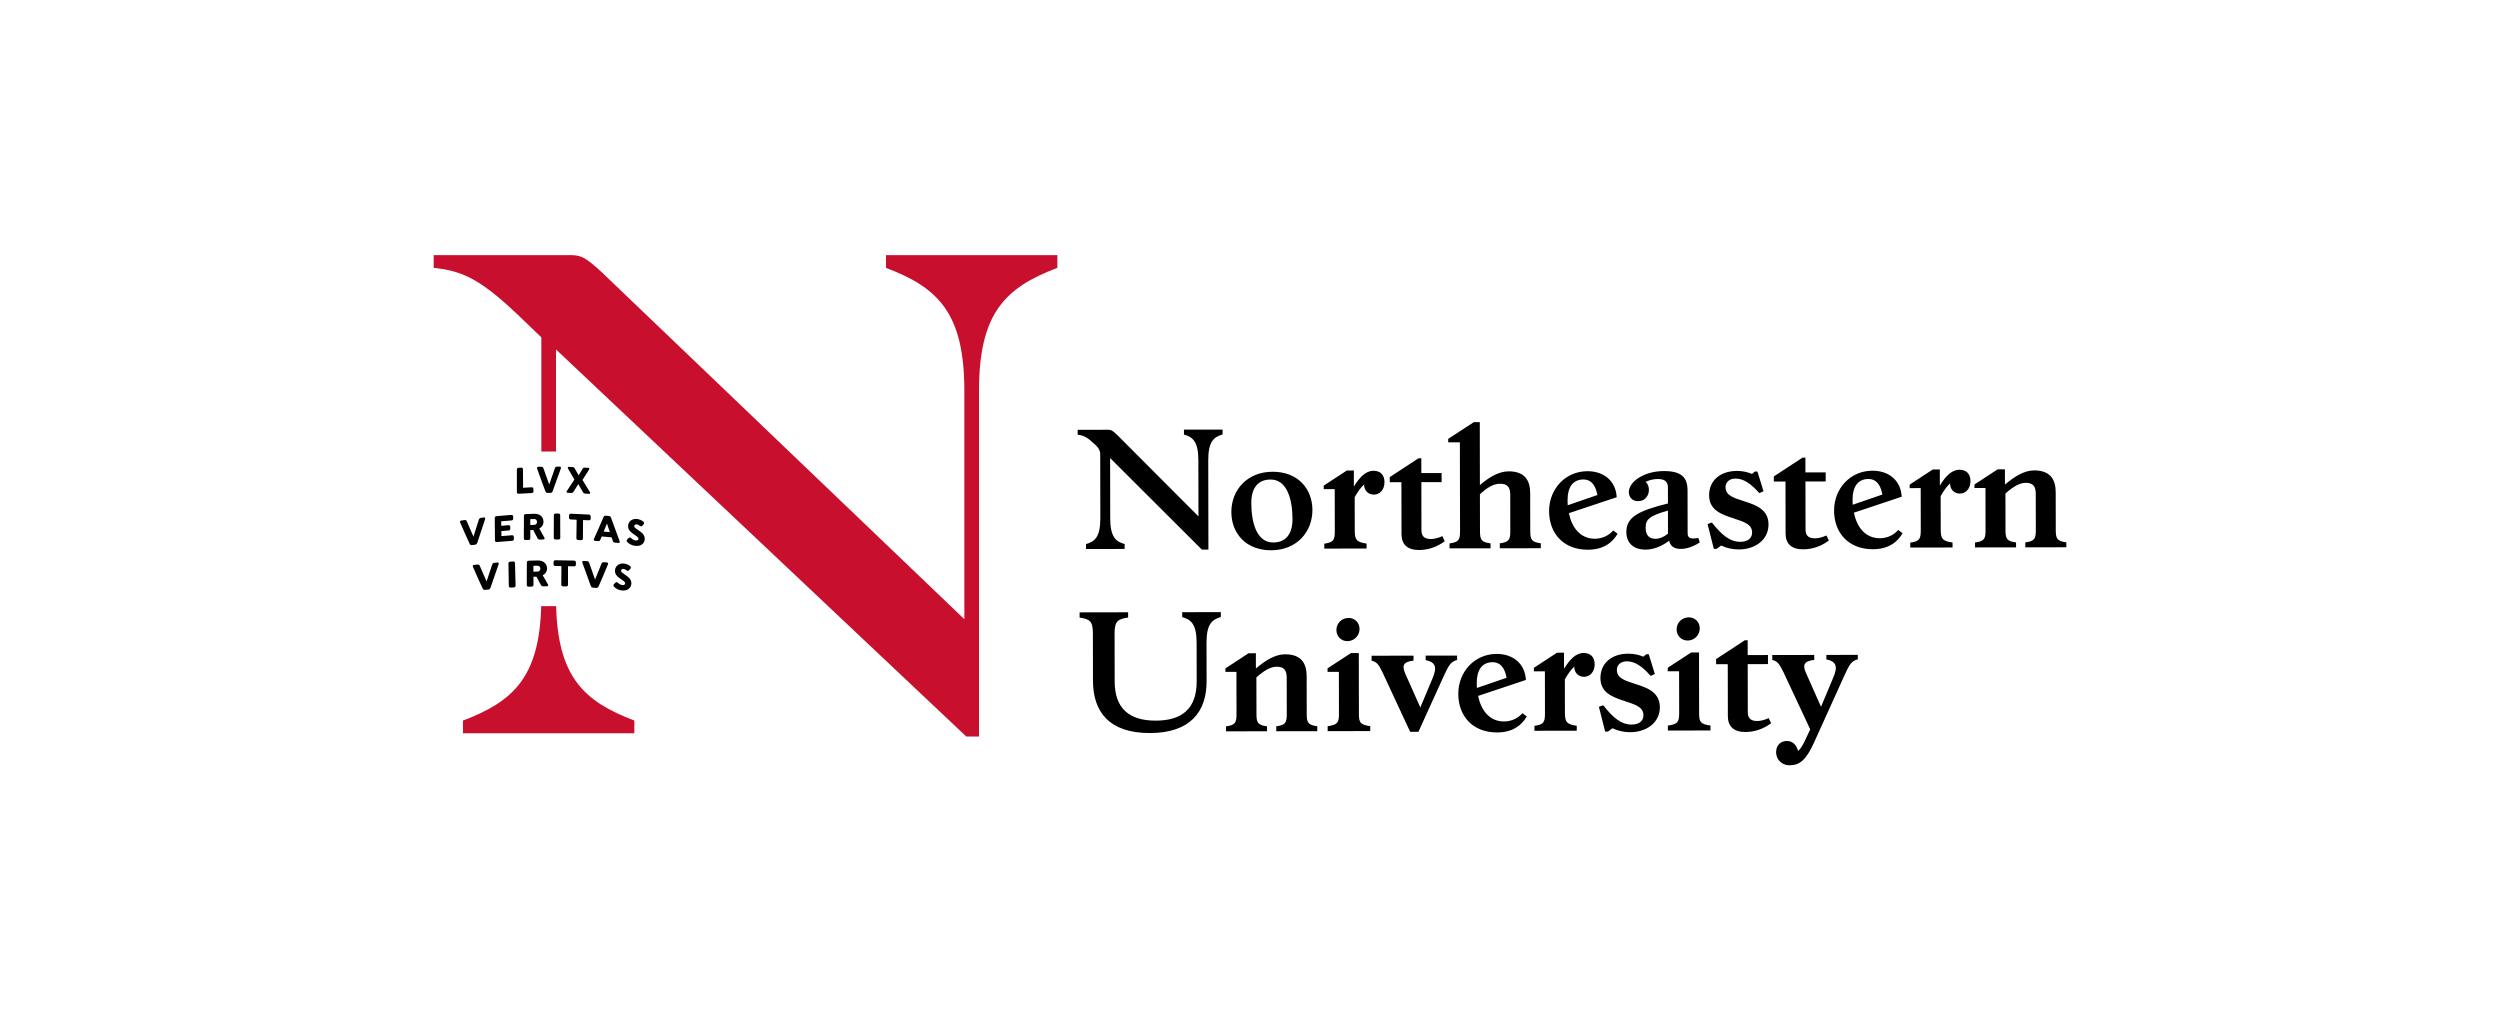
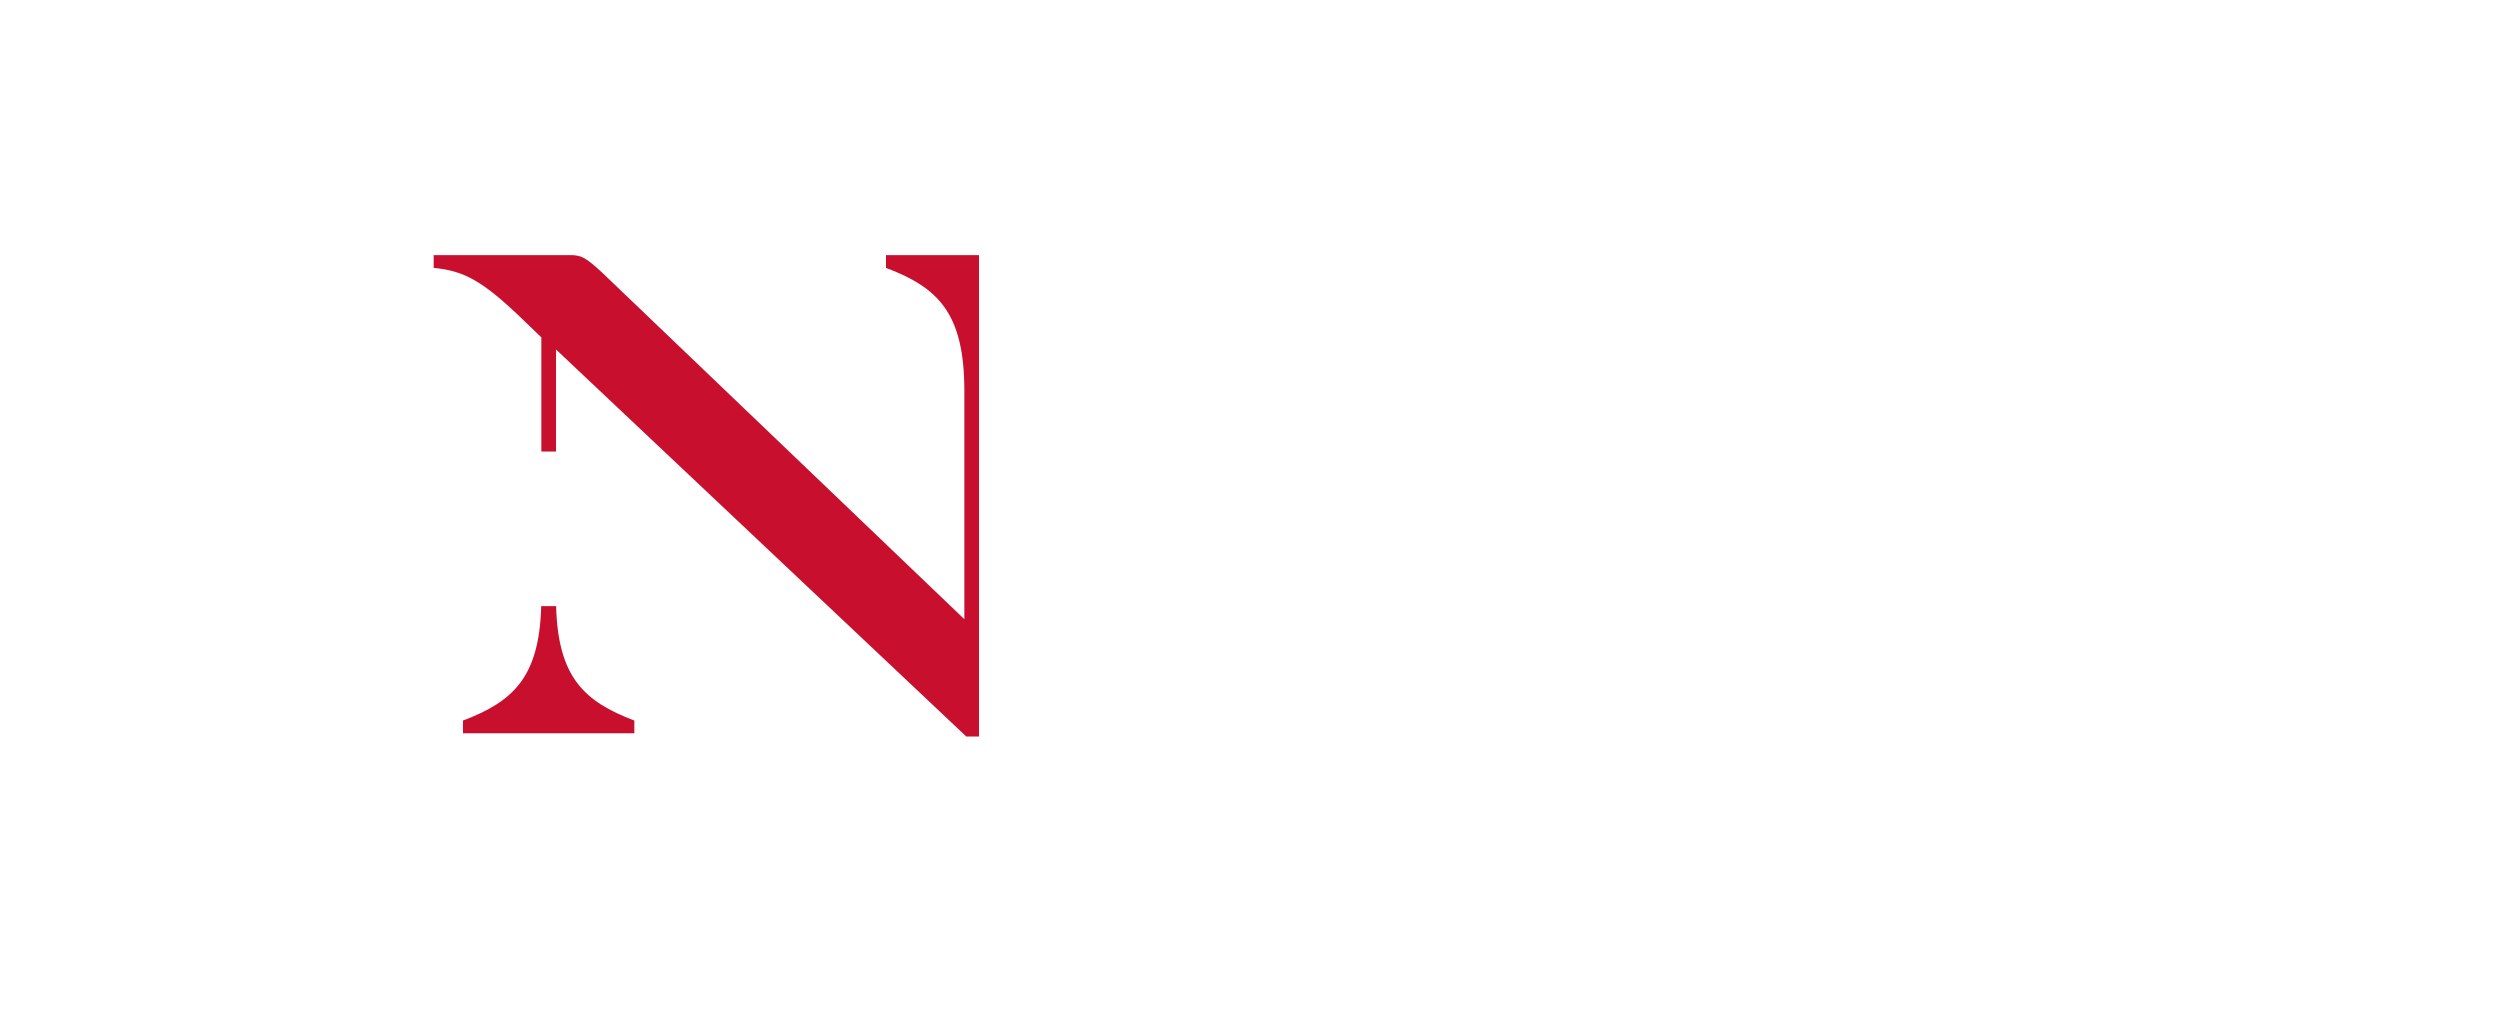
<svg xmlns="http://www.w3.org/2000/svg" width="196" height="80" viewBox="0 0 196 80" fill="none">
-   <path d="M34 20V21C36.348 21.25 37.746 21.9 41.142 25.199L42.441 26.449V35.399H43.59V27.398L75.755 57.742H76.754V30.649C76.754 24.55 78.802 22.551 82.897 21.001V20.001H69.462V21.001C73.557 22.551 75.605 24.55 75.605 30.649V48.544L47.186 21.351C45.887 20.151 45.538 20.001 44.689 20.001L34 20ZM42.431 47.522C42.28 53.092 40.237 55.001 36.298 56.491V57.49H49.733V56.491C45.794 55.001 43.75 53.092 43.6 47.522H42.431Z" fill="#C8102E" />
-   <path d="M116.015 33.093L115.552 33.094L113.541 34.406L113.541 34.681L114.454 34.679L114.467 41.645C114.468 42.331 114.356 42.505 113.643 42.606L113.643 42.992L116.858 42.987L116.858 42.6C116.145 42.502 116.032 42.328 116.031 41.642L116.025 38.751C116.625 38.202 117.087 37.927 117.613 37.926C118.226 37.925 118.402 38.236 118.403 38.797L118.407 41.638C118.409 42.324 118.296 42.498 117.583 42.599L117.585 42.985L120.799 42.98L120.798 42.594C120.085 42.495 119.973 42.321 119.971 41.635L119.966 38.657C119.964 37.66 119.538 36.95 118.274 36.953C117.511 36.954 116.761 37.404 116.024 38.029L116.015 33.093ZM95.849 33.678L92.822 33.683L92.822 34.069C93.536 34.267 93.949 34.64 93.952 36.098L93.96 40.485L87.567 34.078C87.217 33.73 87.079 33.693 86.854 33.693L84.489 33.697L84.49 34.084C85.003 34.133 85.303 34.331 85.892 34.891C86.08 35.065 86.256 35.277 86.257 35.626L86.266 40.623C86.268 42.081 85.856 42.456 85.143 42.656L85.144 43.043L88.171 43.038L88.171 42.651C87.457 42.453 87.044 42.08 87.041 40.622L87.033 35.911L94.227 43.089L94.74 43.088L94.727 36.097C94.725 34.639 95.137 34.264 95.85 34.064L95.849 33.678ZM141.544 35.877L141.319 35.878L139.069 37.352L139.069 37.751L139.983 37.75L139.99 41.825C139.992 42.635 140.455 43.07 141.369 43.068C142.082 43.067 142.782 42.828 143.382 42.379L143.193 41.981C142.856 42.131 142.555 42.206 142.293 42.206C141.705 42.207 141.554 41.909 141.554 41.498L141.547 37.747L143.136 37.744L143.134 37.034L141.545 37.036L141.544 35.877ZM111.431 35.93L111.206 35.931L108.957 37.405L108.958 37.804L109.871 37.802L109.878 41.877C109.879 42.688 110.343 43.123 111.257 43.121C111.97 43.12 112.67 42.882 113.27 42.432L113.081 42.034C112.744 42.184 112.444 42.259 112.181 42.26C111.593 42.261 111.442 41.962 111.441 41.551L111.435 37.8L113.024 37.797L113.023 37.087L111.434 37.089L111.431 35.93ZM43.882 36.583C43.801 36.584 43.761 36.584 43.681 36.585C43.576 36.586 43.532 36.618 43.498 36.723C43.326 37.229 43.238 37.482 43.059 37.989C42.875 37.485 42.786 37.233 42.611 36.729C42.575 36.625 42.531 36.593 42.427 36.594C42.335 36.595 42.289 36.595 42.198 36.596C42.126 36.596 42.081 36.66 42.108 36.733C42.358 37.442 42.488 37.797 42.755 38.506C42.795 38.611 42.841 38.643 42.949 38.642C43.025 38.641 43.062 38.641 43.138 38.641C43.247 38.64 43.292 38.607 43.331 38.502C43.596 37.789 43.724 37.433 43.973 36.72C43.999 36.647 43.954 36.583 43.882 36.583ZM44.587 36.601C44.527 36.598 44.49 36.663 44.522 36.72C44.724 37.071 44.826 37.246 45.035 37.597C44.797 37.962 44.677 38.144 44.432 38.508C44.396 38.562 44.431 38.63 44.494 38.633C44.6 38.638 44.652 38.64 44.757 38.646C44.874 38.651 44.915 38.63 44.977 38.531C45.123 38.3 45.195 38.184 45.338 37.952C45.477 38.197 45.548 38.321 45.69 38.566C45.75 38.67 45.79 38.695 45.907 38.701C46.022 38.706 46.079 38.709 46.194 38.715C46.257 38.718 46.294 38.653 46.259 38.596C46.018 38.209 45.9 38.015 45.666 37.628C45.88 37.298 45.986 37.133 46.193 36.803C46.226 36.749 46.189 36.681 46.128 36.677C46.026 36.672 45.974 36.67 45.871 36.664C45.758 36.659 45.719 36.68 45.661 36.779C45.544 36.976 45.485 37.074 45.365 37.27C45.247 37.062 45.188 36.958 45.072 36.75C45.015 36.646 44.977 36.62 44.863 36.614C44.753 36.609 44.698 36.606 44.587 36.601ZM40.861 36.663C40.781 36.667 40.741 36.67 40.661 36.674C40.57 36.679 40.523 36.731 40.523 36.827C40.522 37.524 40.522 37.873 40.523 38.571C40.523 38.667 40.571 38.714 40.666 38.709C41.073 38.687 41.277 38.677 41.685 38.655C41.779 38.65 41.827 38.599 41.824 38.503C41.823 38.439 41.822 38.407 41.821 38.343C41.818 38.247 41.769 38.2 41.676 38.204C41.41 38.219 41.277 38.226 41.011 38.24C41.006 37.664 41.004 37.377 41 36.801C40.999 36.705 40.952 36.658 40.861 36.663ZM157.185 36.797L156.61 36.798L154.798 37.985L154.798 38.259L155.661 38.258L155.667 41.572C155.669 42.258 155.556 42.433 154.843 42.533L154.844 42.919L158.059 42.914L158.059 42.528C157.345 42.429 157.232 42.255 157.231 41.57L157.226 38.691C157.851 38.129 158.363 37.854 158.814 37.853C159.427 37.852 159.602 38.163 159.603 38.724L159.608 41.566C159.609 42.251 159.497 42.425 158.784 42.526L158.785 42.913L162 42.907L162 42.521C161.286 42.422 161.174 42.248 161.172 41.562L161.167 38.584C161.165 37.587 160.738 36.878 159.475 36.88C158.699 36.882 157.937 37.356 157.187 37.993L157.185 36.797ZM152.081 36.806L151.531 36.807L149.719 37.994L149.719 38.268L150.582 38.266L150.588 41.581C150.589 42.267 150.477 42.442 149.764 42.543L149.765 42.929L153.08 42.923L153.079 42.536C152.266 42.413 152.153 42.239 152.152 41.467L152.147 38.9C152.397 38.45 152.634 38.126 152.884 37.901C152.884 38.387 153.223 38.698 153.648 38.697C154.073 38.697 154.486 38.359 154.484 37.711C154.484 37.163 154.17 36.827 153.62 36.828C153.007 36.829 152.532 37.341 152.083 38.065L152.081 36.806ZM106.141 36.887L105.59 36.888L103.778 38.075L103.779 38.349L104.642 38.347L104.648 41.663C104.649 42.348 104.536 42.522 103.824 42.624L103.825 43.01L107.14 43.004L107.139 42.618C106.326 42.495 106.213 42.32 106.212 41.548L106.207 38.98C106.457 38.531 106.693 38.207 106.944 37.982C106.944 38.468 107.282 38.779 107.708 38.778C108.133 38.777 108.546 38.44 108.544 37.792C108.544 37.244 108.23 36.908 107.68 36.909C107.067 36.91 106.592 37.422 106.143 38.145L106.141 36.887ZM146.801 36.903C145.062 36.905 143.789 38.303 143.792 40.036C143.795 41.755 144.898 43.062 146.837 43.059C148.026 43.057 148.738 42.532 149.162 41.809L148.824 41.547C148.487 41.934 147.974 42.197 147.386 42.198C146.236 42.2 145.583 41.329 145.343 40.195L149.095 38.942C149.017 37.621 148.04 36.9 146.801 36.903ZM136.18 36.921C134.854 36.924 133.992 37.685 133.994 38.831C133.996 39.991 134.96 40.325 135.861 40.623C136.75 40.92 137.363 41.094 137.365 41.755C137.365 42.166 137.053 42.477 136.453 42.479C135.614 42.48 134.975 41.933 134.21 40.962L133.873 41.087L134.364 43.031L134.577 43.03L134.939 42.768C135.352 42.967 135.815 43.078 136.328 43.077C137.604 43.075 138.654 42.325 138.652 41.117C138.65 39.957 137.686 39.598 136.784 39.313C135.895 39.028 135.282 38.842 135.281 38.194C135.281 37.845 135.543 37.52 136.056 37.519C136.694 37.519 137.258 37.904 137.934 38.663L138.259 38.512L137.782 36.968H137.581L137.357 37.156C137.006 37.007 136.605 36.92 136.18 36.921ZM130.45 36.931C128.861 36.934 127.699 37.783 127.7 38.581C127.701 38.967 127.964 39.291 128.415 39.29C128.927 39.289 129.177 38.952 129.252 38.616C129.326 38.229 129.2 37.943 129.012 37.781C129.325 37.631 129.637 37.556 129.963 37.555C130.501 37.554 130.764 37.741 130.765 38.227L130.767 39.473C128.529 40.025 127.504 40.513 127.506 41.697C127.507 42.606 128.096 43.091 129.022 43.09C129.61 43.089 130.285 42.838 130.86 42.389C130.948 42.8 131.236 43.036 131.774 43.035C132.312 43.034 132.887 42.784 133.262 42.522L133.149 42.173C132.536 42.286 132.311 42.2 132.31 41.788L132.304 38.461C132.302 37.464 131.864 36.929 130.45 36.931ZM124.457 36.942C122.718 36.945 121.445 38.343 121.448 40.075C121.451 41.795 122.554 43.102 124.493 43.098C125.682 43.096 126.394 42.571 126.818 41.848L126.48 41.587C126.143 41.973 125.631 42.236 125.043 42.237C123.891 42.239 123.239 41.368 122.999 40.234L126.751 38.982C126.673 37.66 125.696 36.94 124.457 36.942ZM99.773 36.985C97.746 36.989 96.535 38.449 96.538 40.144C96.541 41.777 97.645 43.145 99.659 43.142C101.686 43.138 102.897 41.678 102.894 39.983C102.891 38.351 101.787 36.982 99.773 36.985ZM146.49 37.551C147.065 37.55 147.429 37.961 147.581 38.77L145.255 39.572C145.242 39.435 145.242 39.298 145.242 39.161C145.24 38.151 145.664 37.553 146.49 37.551ZM124.146 37.59C124.721 37.59 125.085 38 125.237 38.81L122.911 39.611C122.898 39.474 122.898 39.337 122.898 39.2C122.896 38.191 123.32 37.592 124.146 37.59ZM99.612 37.596C100.938 37.594 101.329 39.214 101.332 40.697C101.334 41.818 100.847 42.529 99.821 42.531C98.495 42.533 98.104 40.914 98.101 39.431C98.1 38.309 98.586 37.598 99.612 37.596ZM130.767 40.033L130.771 41.841C130.421 42.115 130.108 42.24 129.795 42.241C129.307 42.242 129.019 41.981 129.018 41.37C129.017 40.734 129.304 40.435 130.767 40.033ZM43.566 40.259C43.471 40.258 43.422 40.307 43.422 40.404C43.419 41.102 43.417 41.451 43.414 42.149C43.413 42.245 43.464 42.295 43.562 42.296C43.648 42.297 43.691 42.297 43.778 42.297C43.876 42.298 43.926 42.249 43.925 42.153C43.923 41.455 43.922 41.105 43.919 40.407C43.918 40.311 43.869 40.261 43.775 40.261L43.566 40.259ZM44.763 40.276C44.669 40.271 44.618 40.319 44.616 40.414C44.615 40.478 44.614 40.51 44.612 40.574C44.61 40.67 44.658 40.722 44.754 40.727C44.936 40.735 45.027 40.739 45.21 40.747C45.202 41.323 45.198 41.611 45.189 42.186C45.188 42.282 45.237 42.334 45.335 42.339C45.421 42.343 45.465 42.344 45.552 42.348C45.65 42.353 45.7 42.306 45.701 42.209C45.705 41.634 45.707 41.346 45.71 40.771C45.893 40.779 45.984 40.783 46.167 40.791C46.263 40.796 46.312 40.749 46.311 40.653C46.311 40.589 46.311 40.557 46.31 40.494C46.31 40.398 46.26 40.346 46.166 40.341C45.604 40.315 45.323 40.302 44.763 40.276ZM41.886 40.281C41.62 40.29 41.487 40.294 41.22 40.302C41.126 40.305 41.077 40.357 41.076 40.453C41.073 41.151 41.071 41.5 41.069 42.199C41.069 42.295 41.12 42.343 41.218 42.339C41.303 42.337 41.346 42.336 41.431 42.333C41.529 42.33 41.579 42.279 41.579 42.183C41.578 41.934 41.577 41.809 41.576 41.56L41.804 41.552C41.934 41.803 42 41.929 42.132 42.18C42.187 42.283 42.229 42.308 42.348 42.304L42.608 42.295C42.68 42.293 42.72 42.225 42.686 42.165C42.52 41.872 42.439 41.726 42.277 41.433C42.492 41.327 42.613 41.134 42.608 40.892C42.599 40.514 42.319 40.267 41.886 40.281ZM40.082 40.37C39.622 40.408 39.392 40.428 38.931 40.466C38.836 40.474 38.787 40.527 38.788 40.623C38.793 41.319 38.797 41.667 38.805 42.363C38.806 42.459 38.858 42.504 38.956 42.496C39.433 42.457 39.67 42.438 40.146 42.4C40.244 42.392 40.293 42.338 40.289 42.242C40.287 42.185 40.286 42.156 40.284 42.098C40.281 42.002 40.229 41.956 40.131 41.964C39.804 41.991 39.641 42.005 39.314 42.031C39.31 41.875 39.309 41.797 39.306 41.639C39.53 41.621 39.642 41.612 39.866 41.593C39.963 41.586 40.011 41.532 40.009 41.437C40.007 41.386 40.006 41.36 40.005 41.309C40.002 41.214 39.951 41.168 39.855 41.176C39.633 41.194 39.522 41.204 39.299 41.222C39.296 41.082 39.294 41.012 39.292 40.871C39.614 40.844 39.774 40.831 40.095 40.804C40.191 40.796 40.238 40.743 40.235 40.647C40.233 40.589 40.232 40.56 40.23 40.502C40.227 40.407 40.176 40.362 40.082 40.37ZM47.511 40.432C47.401 40.422 47.354 40.449 47.312 40.55C47.021 41.233 46.871 41.575 46.561 42.258C46.528 42.328 46.573 42.396 46.65 42.403C46.737 42.411 46.781 42.415 46.867 42.423C46.98 42.433 47.029 42.406 47.071 42.304C47.112 42.206 47.133 42.156 47.174 42.058C47.484 42.086 47.639 42.1 47.95 42.128C47.986 42.234 48.004 42.286 48.041 42.392C48.078 42.5 48.125 42.536 48.239 42.546C48.338 42.555 48.387 42.559 48.486 42.568C48.564 42.575 48.612 42.516 48.583 42.441C48.307 41.706 48.173 41.339 47.91 40.606C47.87 40.497 47.825 40.461 47.715 40.45C47.634 40.443 47.592 40.439 47.511 40.432ZM37.936 40.567C37.852 40.578 37.809 40.585 37.725 40.596C37.615 40.611 37.57 40.649 37.536 40.758C37.371 41.284 37.288 41.547 37.118 42.073C36.908 41.598 36.804 41.36 36.604 40.885C36.563 40.786 36.517 40.761 36.406 40.776C36.309 40.789 36.261 40.796 36.164 40.809C36.089 40.819 36.043 40.889 36.073 40.957C36.361 41.624 36.51 41.958 36.818 42.626C36.864 42.724 36.913 42.749 37.027 42.734L37.225 42.708C37.338 42.693 37.385 42.655 37.422 42.545C37.673 41.803 37.795 41.432 38.035 40.69C38.06 40.614 38.011 40.557 37.936 40.567ZM49.938 40.687C49.551 40.648 49.259 40.883 49.241 41.221C49.229 41.438 49.336 41.629 49.547 41.781C49.625 41.84 49.857 42.002 49.936 42.062C50.019 42.122 50.062 42.176 50.058 42.245C50.054 42.335 49.965 42.387 49.839 42.374C49.726 42.363 49.616 42.308 49.483 42.19C49.41 42.125 49.346 42.118 49.28 42.185C49.259 42.204 49.197 42.265 49.177 42.284C49.108 42.353 49.107 42.423 49.18 42.498C49.328 42.649 49.541 42.769 49.82 42.797C50.222 42.837 50.532 42.633 50.549 42.26C50.558 42.054 50.451 41.861 50.237 41.705C50.158 41.646 49.926 41.484 49.847 41.425C49.756 41.36 49.723 41.313 49.727 41.238C49.731 41.157 49.801 41.098 49.918 41.11C49.991 41.117 50.071 41.154 50.157 41.221C50.233 41.281 50.3 41.284 50.362 41.212C50.38 41.192 50.434 41.131 50.452 41.111C50.51 41.047 50.513 40.969 50.454 40.914C50.313 40.783 50.124 40.706 49.938 40.687ZM41.879 40.691C42.006 40.687 42.099 40.778 42.101 40.917C42.103 41.051 42.011 41.147 41.882 41.151C41.759 41.155 41.697 41.157 41.574 41.161C41.573 40.977 41.573 40.885 41.572 40.701C41.695 40.697 41.756 40.696 41.879 40.691ZM47.585 41.043C47.675 41.314 47.721 41.449 47.812 41.721C47.619 41.703 47.523 41.694 47.33 41.676C47.433 41.423 47.484 41.296 47.585 41.043ZM43.551 43.924C43.453 43.922 43.401 43.97 43.4 44.066C43.399 44.131 43.398 44.163 43.397 44.227C43.395 44.323 43.445 44.373 43.544 44.374L44.016 44.383C44.011 44.959 44.009 45.248 44.004 45.824C44.003 45.92 44.054 45.97 44.156 45.972C44.245 45.974 44.29 45.974 44.379 45.976C44.48 45.978 44.532 45.929 44.532 45.833C44.533 45.257 44.533 44.969 44.532 44.392L45.004 44.401C45.103 44.403 45.153 44.354 45.152 44.258C45.151 44.194 45.151 44.162 45.151 44.098C45.15 44.002 45.098 43.952 45.001 43.95C44.42 43.94 44.13 43.934 43.551 43.924ZM42.143 43.941C41.868 43.948 41.73 43.952 41.455 43.958C41.357 43.961 41.306 44.011 41.305 44.107C41.303 44.806 41.301 45.155 41.299 45.854C41.299 45.95 41.351 45.998 41.452 45.995C41.54 45.993 41.584 45.992 41.672 45.99C41.774 45.988 41.825 45.937 41.825 45.841L41.822 45.218C41.916 45.216 41.964 45.215 42.058 45.212C42.192 45.464 42.26 45.59 42.396 45.842C42.453 45.945 42.496 45.97 42.618 45.968C42.726 45.965 42.78 45.964 42.888 45.961C42.962 45.959 43.003 45.891 42.968 45.831C42.797 45.536 42.713 45.39 42.546 45.096C42.768 44.991 42.893 44.799 42.888 44.558C42.88 44.179 42.591 43.93 42.143 43.941ZM45.753 43.977C45.676 43.971 45.626 44.032 45.654 44.107C45.912 44.834 46.044 45.198 46.315 45.925C46.355 46.033 46.403 46.068 46.52 46.075C46.601 46.08 46.642 46.083 46.723 46.088C46.84 46.095 46.89 46.066 46.934 45.964C47.236 45.273 47.383 44.928 47.667 44.236C47.697 44.165 47.649 44.098 47.571 44.093C47.484 44.088 47.441 44.085 47.354 44.079C47.241 44.072 47.193 44.101 47.153 44.203C46.957 44.695 46.857 44.941 46.653 45.433C46.467 44.916 46.376 44.658 46.196 44.142C46.16 44.035 46.113 44 46 43.992L45.753 43.977ZM40.225 44.02C40.138 44.025 40.095 44.028 40.008 44.033C39.91 44.039 39.859 44.092 39.861 44.188C39.872 44.885 39.878 45.234 39.891 45.932C39.893 46.028 39.947 46.074 40.048 46.068C40.138 46.062 40.182 46.06 40.272 46.054C40.373 46.049 40.424 45.996 40.421 45.9C40.402 45.202 40.394 44.853 40.377 44.156C40.375 44.06 40.324 44.013 40.225 44.02ZM38.994 44.101C38.907 44.11 38.864 44.115 38.777 44.124C38.664 44.135 38.617 44.172 38.583 44.28C38.411 44.801 38.324 45.063 38.147 45.584C37.932 45.102 37.827 44.86 37.621 44.378C37.58 44.278 37.531 44.251 37.417 44.263C37.318 44.273 37.269 44.278 37.169 44.288C37.091 44.296 37.044 44.364 37.075 44.433C37.37 45.112 37.523 45.451 37.837 46.129C37.884 46.229 37.934 46.256 38.051 46.244C38.133 46.236 38.173 46.232 38.255 46.224C38.372 46.213 38.419 46.176 38.458 46.068C38.719 45.331 38.847 44.964 39.096 44.227C39.122 44.152 39.072 44.093 38.994 44.101ZM48.907 44.18C48.525 44.145 48.233 44.383 48.213 44.722C48.2 44.939 48.305 45.129 48.512 45.279C48.594 45.336 48.815 45.5 48.897 45.556C48.978 45.616 49.019 45.669 49.015 45.739C49.01 45.828 48.922 45.882 48.797 45.87C48.686 45.86 48.578 45.807 48.447 45.69C48.375 45.625 48.311 45.619 48.246 45.686C48.224 45.706 48.164 45.767 48.143 45.787C48.074 45.857 48.072 45.927 48.144 46.001C48.29 46.151 48.501 46.269 48.776 46.294C49.174 46.33 49.482 46.122 49.501 45.748C49.511 45.542 49.407 45.349 49.196 45.196C49.114 45.139 48.893 44.976 48.812 44.919C48.722 44.856 48.69 44.809 48.694 44.734C48.699 44.653 48.769 44.592 48.885 44.603C48.957 44.609 49.036 44.646 49.12 44.712C49.195 44.771 49.262 44.774 49.323 44.701C49.342 44.681 49.395 44.619 49.413 44.599C49.471 44.534 49.475 44.456 49.417 44.401C49.279 44.272 49.092 44.197 48.907 44.18ZM42.135 44.352C42.266 44.349 42.363 44.44 42.365 44.579C42.367 44.713 42.271 44.808 42.139 44.812C42.011 44.815 41.948 44.817 41.82 44.82C41.819 44.636 41.819 44.544 41.818 44.359C41.945 44.357 42.008 44.355 42.135 44.352ZM95.713 47.99L92.686 47.996L92.686 48.382C93.4 48.58 93.813 48.953 93.815 50.411L93.82 53.414C93.824 55.521 92.713 56.495 90.611 56.498C88.522 56.502 87.394 55.532 87.39 53.426L87.383 49.638C87.382 48.691 87.657 48.528 88.445 48.414L88.444 48.003L84.641 48.01L84.641 48.421C85.43 48.532 85.68 48.693 85.682 49.641L85.689 53.379C85.693 55.797 86.959 57.477 90.15 57.471C93.34 57.466 94.601 55.781 94.597 53.413L94.591 50.41C94.588 48.952 95.001 48.577 95.713 48.376L95.713 47.99ZM132.408 48.399C131.858 48.401 131.446 48.825 131.447 49.348C131.448 49.834 131.811 50.22 132.311 50.219C132.837 50.218 133.262 49.794 133.261 49.258C133.26 48.784 132.896 48.398 132.408 48.399ZM105.735 48.446C105.185 48.448 104.773 48.872 104.774 49.395C104.775 49.881 105.138 50.267 105.638 50.266C106.164 50.265 106.589 49.841 106.588 49.305C106.587 48.831 106.223 48.446 105.735 48.446ZM137.017 50.198L136.791 50.199L134.542 51.673L134.543 52.072L135.456 52.071L135.464 56.145C135.465 56.955 135.929 57.39 136.842 57.389C137.555 57.388 138.255 57.15 138.855 56.7L138.666 56.302C138.329 56.452 138.029 56.527 137.766 56.528C137.178 56.529 137.028 56.23 137.027 55.819L137.02 52.068L138.609 52.065L138.608 51.354L137.019 51.357L137.017 50.198ZM133.203 51.152L132.589 51.154L130.752 52.353L130.753 52.627L131.641 52.625L131.647 55.928C131.648 56.613 131.524 56.775 130.76 56.889L130.761 57.275L134.101 57.269L134.101 56.883C133.325 56.772 133.212 56.611 133.211 55.925L133.203 51.152ZM122.618 51.171L122.068 51.172L120.256 52.359L120.256 52.633L121.12 52.631L121.125 55.946C121.126 56.632 121.014 56.806 120.301 56.907L120.302 57.293L123.618 57.288L123.617 56.902C122.804 56.778 122.691 56.604 122.689 55.831L122.685 53.264C122.934 52.815 123.171 52.491 123.421 52.266C123.422 52.752 123.76 53.063 124.186 53.062C124.611 53.061 125.023 52.724 125.022 52.076C125.021 51.528 124.707 51.192 124.157 51.193C123.544 51.194 123.07 51.706 122.62 52.429L122.618 51.171ZM106.53 51.199L105.917 51.2L104.079 52.4L104.08 52.674L104.968 52.672L104.974 55.975C104.975 56.66 104.851 56.822 104.088 56.936L104.088 57.322L107.428 57.316L107.428 56.93C106.652 56.819 106.539 56.658 106.538 55.972L106.53 51.199ZM98.46 51.213L97.885 51.215L96.073 52.402V52.675L96.937 52.674L96.942 55.989C96.944 56.674 96.831 56.849 96.118 56.95L96.119 57.337L99.335 57.331L99.334 56.944C98.62 56.846 98.508 56.672 98.507 55.986L98.501 53.108C99.126 52.545 99.638 52.271 100.089 52.27C100.702 52.269 100.877 52.58 100.878 53.141L100.883 55.982C100.885 56.668 100.773 56.842 100.059 56.943L100.06 57.329L103.275 57.324L103.274 56.938C102.561 56.839 102.448 56.665 102.447 55.979L102.442 53.001C102.44 52.004 102.013 51.294 100.75 51.297C99.974 51.298 99.212 51.773 98.462 52.41L98.46 51.213ZM127.66 51.249C126.334 51.251 125.472 52.013 125.474 53.16C125.476 54.319 126.44 54.654 127.342 54.951C128.231 55.249 128.844 55.422 128.845 56.082C128.846 56.493 128.533 56.806 127.933 56.807C127.095 56.808 126.456 56.261 125.691 55.29L125.353 55.416L125.845 57.359L126.057 57.358L126.42 57.096C126.833 57.294 127.296 57.406 127.809 57.405C129.085 57.403 130.135 56.653 130.133 55.444C130.13 54.286 129.167 53.926 128.265 53.641C127.377 53.355 126.763 53.17 126.762 52.522C126.761 52.173 127.023 51.849 127.536 51.847C128.174 51.846 128.738 52.232 129.415 52.991L129.74 52.841L129.262 51.296L129.061 51.297L128.837 51.484C128.486 51.335 128.085 51.248 127.66 51.249ZM117.339 51.267C115.6 51.27 114.327 52.669 114.33 54.401C114.333 56.12 115.436 57.427 117.375 57.424C118.564 57.422 119.276 56.897 119.7 56.173L119.361 55.912C119.025 56.299 118.512 56.562 117.924 56.563C116.773 56.565 116.121 55.694 115.882 54.56L119.633 53.307C119.555 51.986 118.578 51.265 117.339 51.267ZM145.651 51.342L143.186 51.346L143.187 51.695C144.001 51.869 144.089 52.28 143.715 53.153L142.769 55.41L141.588 52.758C141.336 52.172 141.373 51.835 142.237 51.734L142.236 51.348L138.945 51.354L138.946 51.74C139.334 51.839 139.484 52.001 139.823 52.698L141.921 57.181L141.572 57.929C141.372 58.366 141.185 58.69 140.973 58.877C140.822 58.366 140.534 58.093 140.083 58.093C139.633 58.094 139.246 58.394 139.247 58.98C139.248 59.566 139.724 60.001 140.287 60C141.088 59.998 141.587 59.599 142.198 58.264L144.553 53.063C145.014 52.041 145.164 51.816 145.652 51.691L145.651 51.342ZM114.235 51.397L111.771 51.401L111.771 51.75C112.585 51.924 112.673 52.335 112.3 53.208L111.353 55.465L110.172 52.813C109.92 52.227 109.958 51.891 110.821 51.79L110.82 51.404L107.53 51.409L107.531 51.796C107.919 51.895 108.081 52.056 108.408 52.754L110.556 57.373L111.206 57.372L113.138 53.12C113.599 52.097 113.748 51.872 114.236 51.746L114.235 51.397ZM117.027 51.916C117.602 51.915 117.966 52.325 118.117 53.135L115.792 53.937C115.779 53.8 115.778 53.663 115.778 53.526C115.776 52.516 116.201 51.917 117.027 51.916Z" fill="black" />
+   <path d="M34 20V21C36.348 21.25 37.746 21.9 41.142 25.199L42.441 26.449V35.399H43.59V27.398L75.755 57.742H76.754V30.649V20.001H69.462V21.001C73.557 22.551 75.605 24.55 75.605 30.649V48.544L47.186 21.351C45.887 20.151 45.538 20.001 44.689 20.001L34 20ZM42.431 47.522C42.28 53.092 40.237 55.001 36.298 56.491V57.49H49.733V56.491C45.794 55.001 43.75 53.092 43.6 47.522H42.431Z" fill="#C8102E" />
</svg>